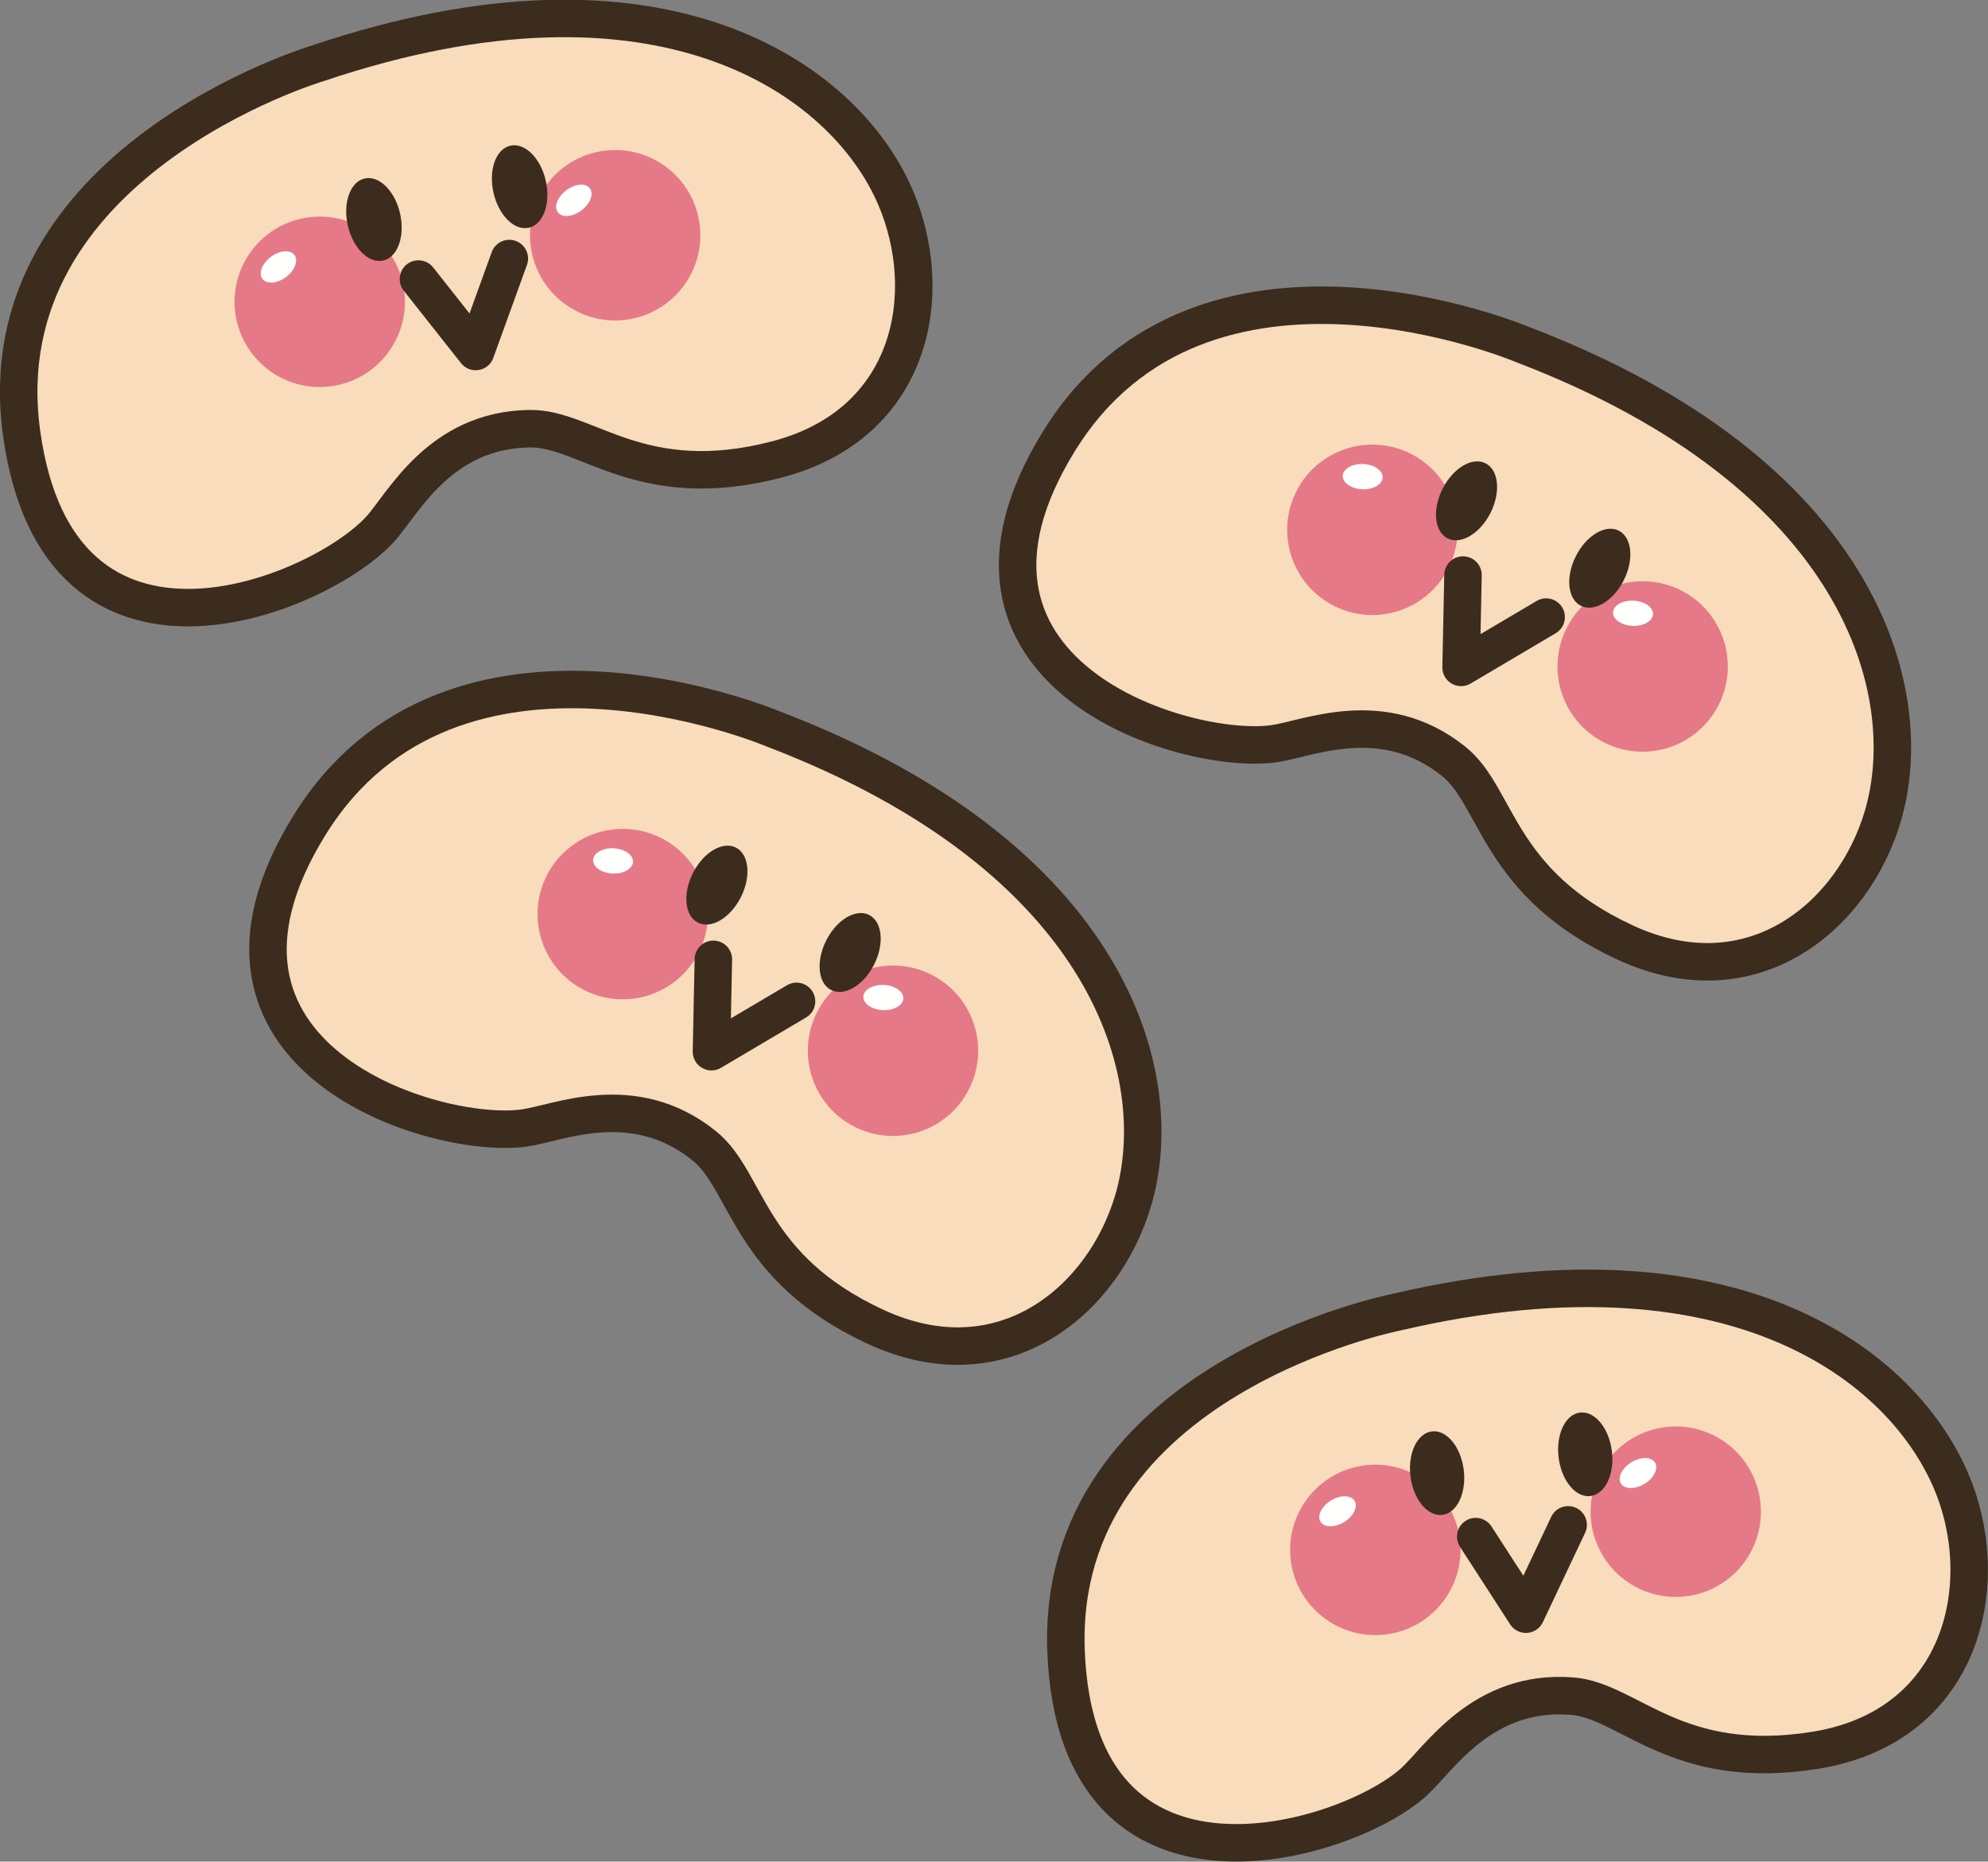
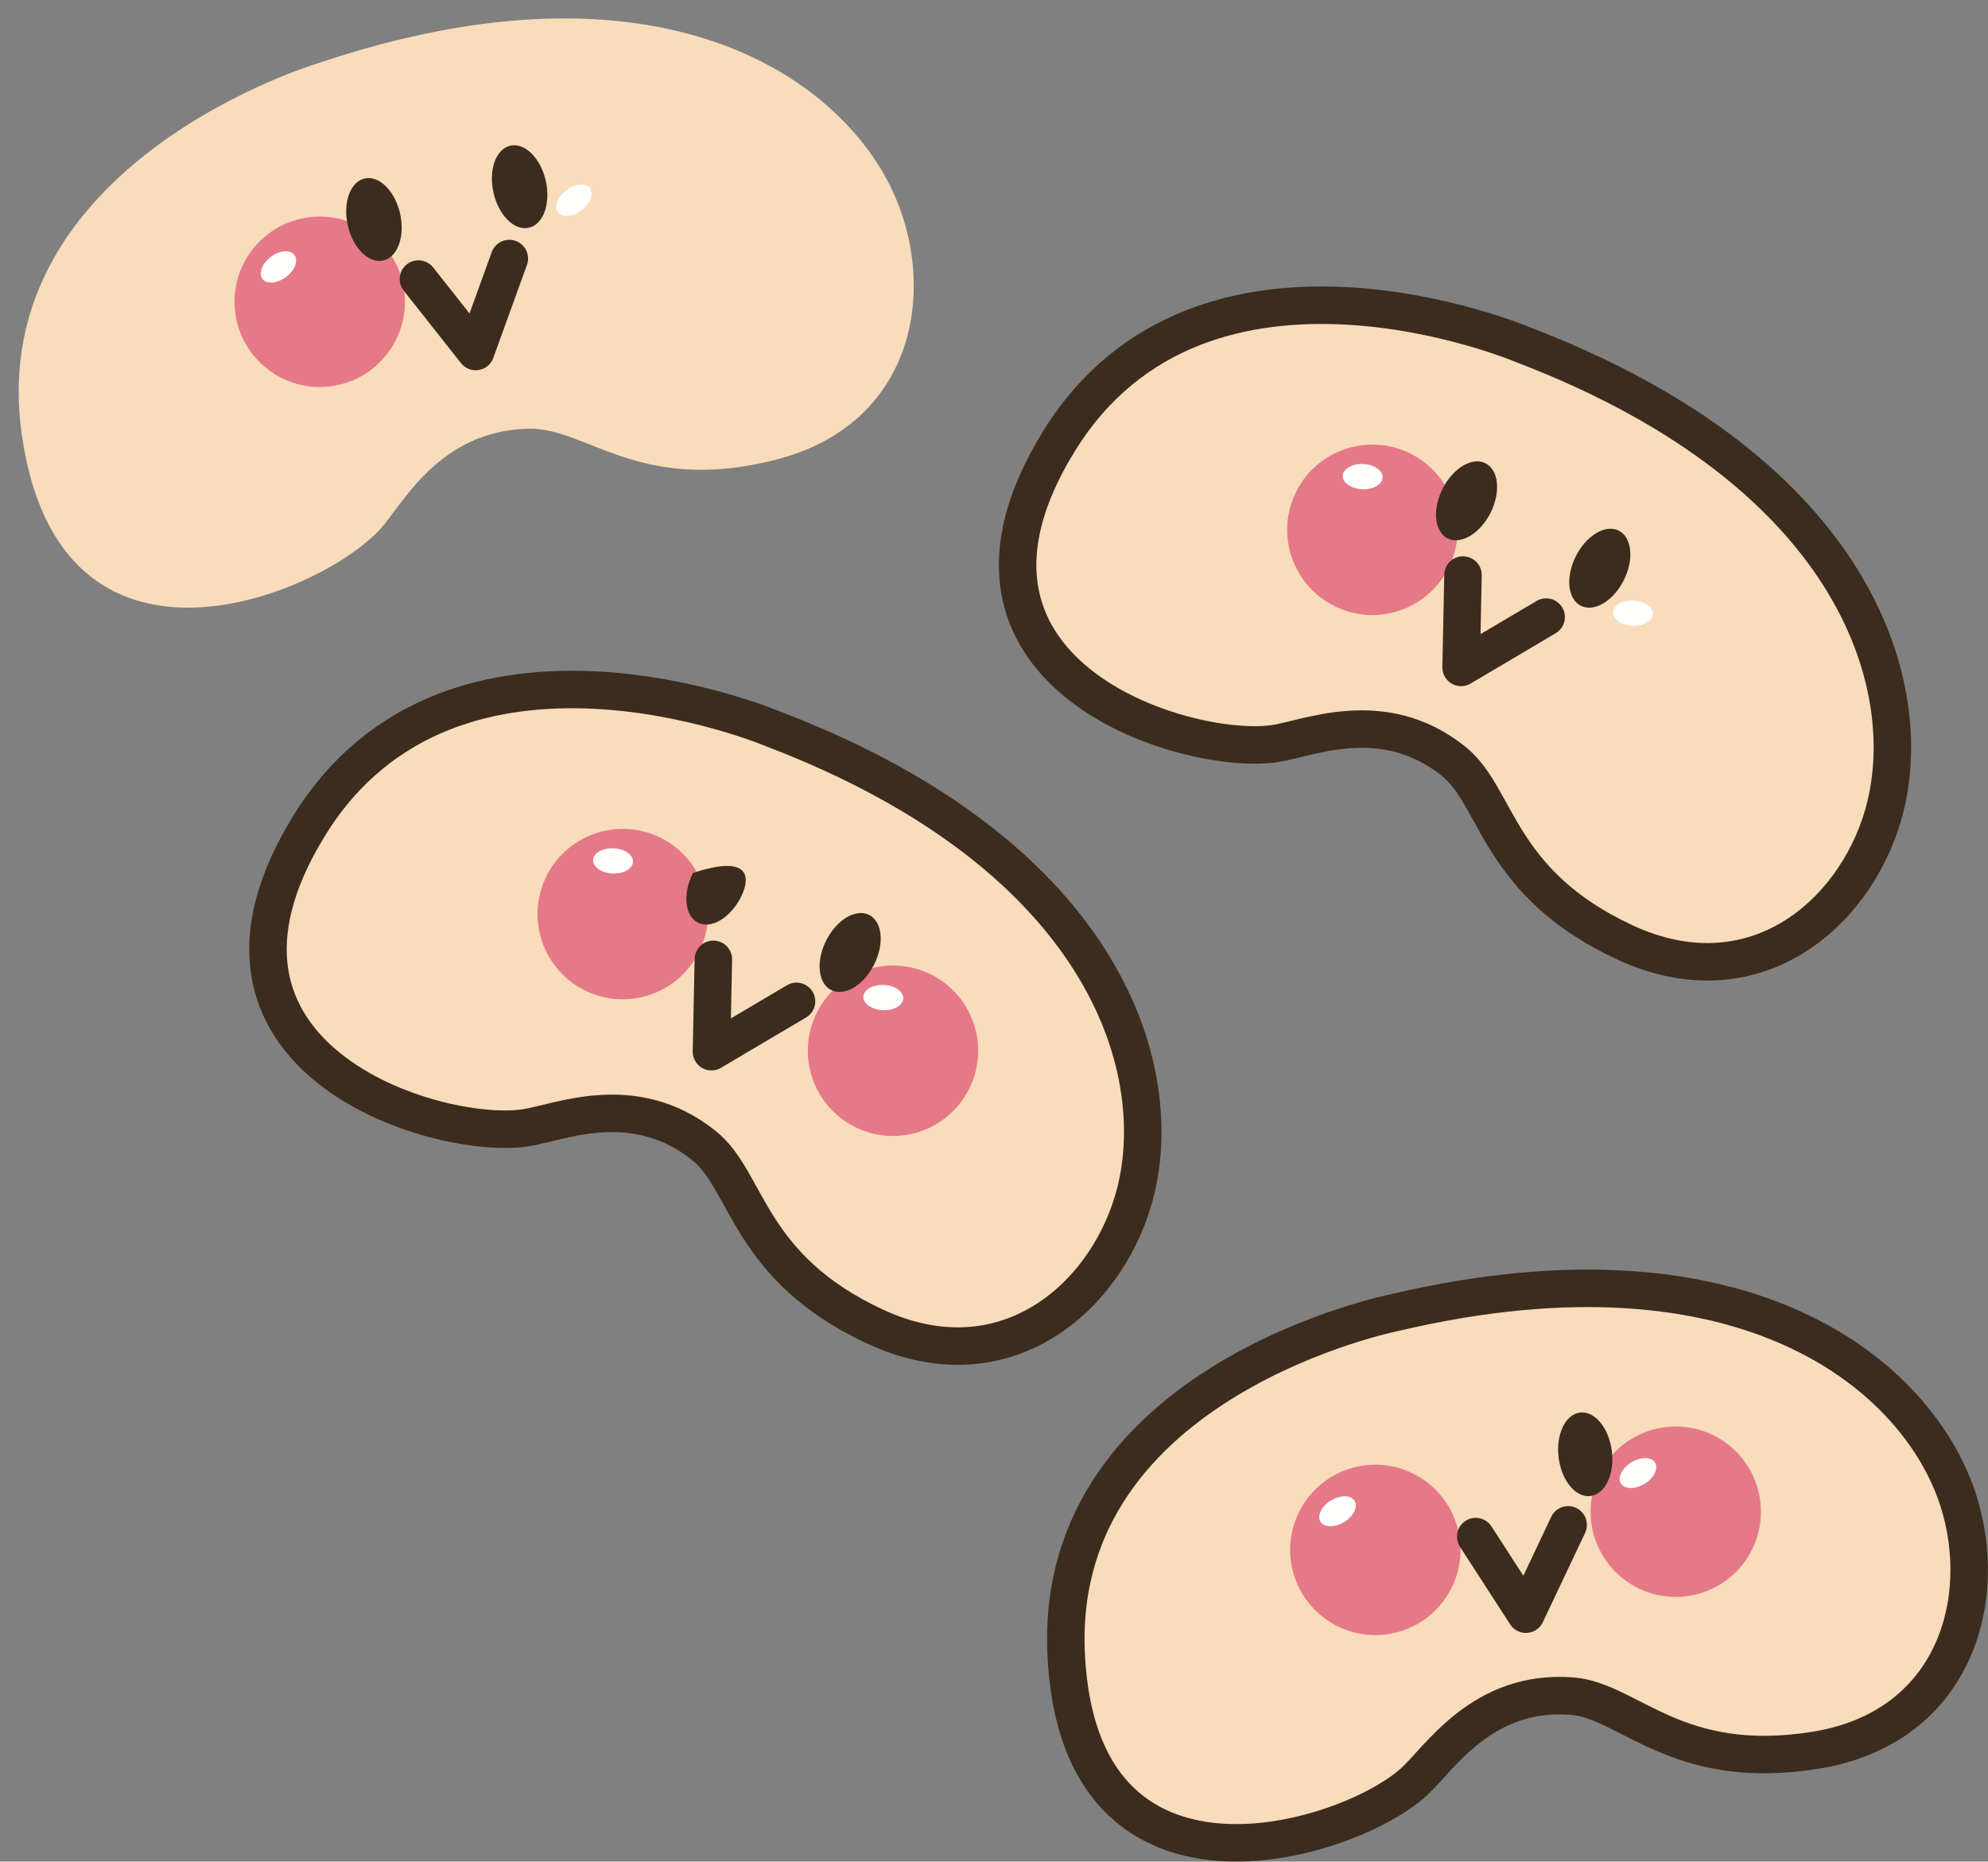
<svg xmlns="http://www.w3.org/2000/svg" version="1.1" x="0" y="0" width="530.387" height="496.556" viewBox="0, 0, 530.387, 496.556">
  <rect x="0" y="0" width="530.387" height="496.556" fill="#808080" stroke="none" />
  <g id="Layer_1">
    <path d="M84.773,16.892 C84.773,16.892 -4.085,43.317 5.749,115.417 C15.583,187.517 84.783,159.108 101.277,141.306 C107.458,134.626 117.058,114.685 141.326,114.343 C156.531,114.118 170.935,132.009 207.243,122.556 C243.552,113.093 249.91,78.327 238.904,52.634 C225.388,21.081 176.472,-14.026 84.773,16.892" fill="#F8DCBB" id="path833" />
-     <path d="M84.773,16.892 C84.773,16.892 -4.085,43.317 5.749,115.417 C15.583,187.517 84.783,159.108 101.277,141.306 C107.458,134.626 117.058,114.685 141.326,114.343 C156.531,114.118 170.935,132.009 207.243,122.556 C243.552,113.093 249.91,78.327 238.904,52.634 C225.388,21.081 176.472,-14.026 84.773,16.892 z" fill-opacity="0" stroke="#3C2C1E" stroke-width="10" stroke-linecap="round" stroke-linejoin="round" id="path835" />
    <path d="M107.468,75.505 C110.232,87.751 102.536,99.919 90.29,102.673 C78.054,105.427 65.896,97.741 63.132,85.495 C60.378,73.259 68.064,61.091 80.3,58.337 C92.546,55.573 104.714,63.269 107.468,75.505" fill="#E67987" id="path837" />
    <path d="M78.552,68.005 C79.665,69.489 78.66,72.126 76.316,73.894 C73.952,75.651 71.14,75.886 70.017,74.392 C68.913,72.907 69.91,70.271 72.273,68.503 C74.626,66.745 77.449,66.521 78.552,68.005" fill="#FFFFFE" id="path839" />
-     <path d="M186.286,57.751 C189.05,69.997 181.365,82.155 169.118,84.919 C156.872,87.673 144.714,79.978 141.96,67.741 C139.206,55.495 146.882,43.337 159.128,40.573 C171.374,37.819 183.533,45.505 186.286,57.751" fill="#E67987" id="path841" />
    <path d="M157.38,50.241 C158.493,51.735 157.478,54.372 155.124,56.13 C152.761,57.897 149.958,58.132 148.845,56.628 C147.722,55.153 148.728,52.507 151.091,50.749 C153.454,48.981 156.267,48.757 157.38,50.241" fill="#FFFFFE" id="path843" />
    <path d="M106.745,56.98 C108.103,63.034 106.091,68.63 102.234,69.499 C98.376,70.368 94.148,66.179 92.79,60.124 C91.423,54.079 93.445,48.474 97.302,47.605 C101.16,46.735 105.378,50.935 106.745,56.98" fill="#3C2C1E" id="path845" />
    <path d="M145.613,48.23 C146.98,54.274 144.958,59.88 141.091,60.749 C137.234,61.618 133.015,57.419 131.658,51.374 C130.29,45.319 132.302,39.724 136.16,38.855 C140.017,37.985 144.245,42.175 145.613,48.23" fill="#3C2C1E" id="path847" />
    <path d="M111.638,74.431 L126.911,93.757 L135.886,68.962" fill-opacity="0" stroke="#3C2C1E" stroke-width="10" stroke-linecap="round" stroke-linejoin="round" id="path849" />
    <path d="M406.208,91.901 C406.208,91.901 320.837,55.759 282.556,117.634 C244.265,179.519 315.73,201.628 339.783,198.386 C348.796,197.165 368.894,187.896 387.829,203.073 C399.704,212.575 399.431,235.534 433.464,251.345 C467.488,267.146 494.519,244.372 502.37,217.546 C512.019,184.605 496.618,126.394 406.208,91.901" fill="#F8DCBB" id="path851" />
    <path d="M406.208,91.901 C406.208,91.901 320.837,55.759 282.556,117.634 C244.265,179.519 315.73,201.628 339.783,198.386 C348.796,197.165 368.894,187.896 387.829,203.073 C399.704,212.575 399.431,235.534 433.464,251.345 C467.488,267.146 494.519,244.372 502.37,217.546 C512.019,184.605 496.618,126.394 406.208,91.901 z" fill-opacity="0" stroke="#3C2C1E" stroke-width="10" stroke-linecap="round" stroke-linejoin="round" id="path853" />
    <path d="M386.423,151.569 C380.759,162.771 367.087,167.263 355.886,161.599 C344.695,155.935 340.202,142.272 345.857,131.062 C351.521,119.87 365.193,115.378 376.384,121.032 C387.595,126.696 392.077,140.368 386.423,151.569" fill="#E67987" id="path855" />
    <path d="M368.884,127.38 C368.796,129.235 366.345,130.632 363.415,130.505 C360.476,130.349 358.152,128.747 358.24,126.882 C358.327,125.026 360.779,123.63 363.728,123.767 C366.658,123.913 368.982,125.534 368.884,127.38" fill="#FFFFFE" id="path857" />
-     <path d="M458.523,188.014 C452.868,199.226 439.197,203.708 427.995,198.053 C416.794,192.389 412.312,178.717 417.976,167.517 C423.64,156.325 437.292,151.823 448.503,157.486 C459.704,163.15 464.187,176.812 458.523,188.014" fill="#E67987" id="path859" />
    <path d="M441.003,163.835 C440.906,165.689 438.445,167.077 435.515,166.939 C432.566,166.794 430.251,165.191 430.349,163.327 C430.427,161.471 432.888,160.075 435.827,160.221 C438.777,160.357 441.091,161.98 441.003,163.835" fill="#FFFFFE" id="path861" />
    <path d="M397.654,136.813 C394.841,142.351 389.734,145.388 386.208,143.601 C382.673,141.813 382.077,135.896 384.88,130.358 C387.673,124.831 392.8,121.784 396.326,123.571 C399.861,125.358 400.447,131.276 397.654,136.813" fill="#3C2C1E" id="path863" />
    <path d="M433.201,154.792 C430.408,160.329 425.29,163.366 421.745,161.569 C418.22,159.792 417.634,153.864 420.437,148.337 C423.23,142.8 428.347,139.763 431.872,141.54 C435.408,143.327 436.003,149.255 433.201,154.792" fill="#3C2C1E" id="path865" />
    <path d="M390.32,153.386 L389.812,178.015 L412.507,164.597" fill-opacity="0" stroke="#3C2C1E" stroke-width="10" stroke-linecap="round" stroke-linejoin="round" id="path867" />
    <path d="M206.208,194.401 C206.208,194.401 120.837,158.259 82.556,220.134 C44.265,282.019 115.73,304.128 139.783,300.886 C148.796,299.665 168.894,290.397 187.829,305.573 C199.704,315.075 199.431,338.034 233.464,353.845 C267.488,369.646 294.519,346.872 302.37,320.046 C312.019,287.106 296.618,228.894 206.208,194.401" fill="#F8DCBB" id="path869" />
    <path d="M206.208,194.401 C206.208,194.401 120.837,158.259 82.556,220.134 C44.265,282.019 115.73,304.128 139.783,300.886 C148.796,299.665 168.894,290.397 187.829,305.573 C199.704,315.075 199.431,338.034 233.464,353.845 C267.488,369.646 294.519,346.872 302.37,320.046 C312.019,287.106 296.618,228.894 206.208,194.401 z" fill-opacity="0" stroke="#3C2C1E" stroke-width="10" stroke-linecap="round" stroke-linejoin="round" id="path871" />
    <path d="M186.423,254.069 C180.759,265.271 167.087,269.763 155.886,264.1 C144.695,258.435 140.202,244.772 145.857,233.562 C151.521,222.37 165.193,217.878 176.384,223.532 C187.595,229.196 192.077,242.868 186.423,254.069" fill="#E67987" id="path873" />
    <path d="M168.884,229.88 C168.796,231.735 166.345,233.132 163.415,233.005 C160.476,232.85 158.152,231.247 158.24,229.382 C158.327,227.526 160.779,226.13 163.728,226.267 C166.658,226.413 168.982,228.034 168.884,229.88" fill="#FFFFFE" id="path875" />
    <path d="M258.523,290.514 C252.868,301.725 239.197,306.207 227.995,300.553 C216.794,294.889 212.312,281.217 217.976,270.017 C223.64,258.824 237.292,254.323 248.503,259.987 C259.704,265.651 264.187,279.312 258.523,290.514" fill="#E67987" id="path877" />
    <path d="M241.003,266.335 C240.906,268.19 238.445,269.577 235.515,269.44 C232.566,269.294 230.251,267.692 230.349,265.827 C230.427,263.972 232.888,262.575 235.827,262.722 C238.777,262.858 241.091,264.48 241.003,266.335" fill="#FFFFFE" id="path879" />
-     <path d="M197.654,239.313 C194.841,244.851 189.734,247.888 186.208,246.101 C182.673,244.313 182.077,238.396 184.88,232.858 C187.673,227.331 192.8,224.284 196.326,226.071 C199.861,227.858 200.447,233.776 197.654,239.313" fill="#3C2C1E" id="path881" />
+     <path d="M197.654,239.313 C194.841,244.851 189.734,247.888 186.208,246.101 C182.673,244.313 182.077,238.396 184.88,232.858 C199.861,227.858 200.447,233.776 197.654,239.313" fill="#3C2C1E" id="path881" />
    <path d="M233.201,257.292 C230.408,262.829 225.29,265.866 221.745,264.069 C218.22,262.292 217.634,256.363 220.437,250.837 C223.23,245.3 228.347,242.263 231.872,244.04 C235.408,245.827 236.003,251.755 233.201,257.292" fill="#3C2C1E" id="path883" />
    <path d="M190.32,255.886 L189.812,280.514 L212.507,267.096" fill-opacity="0" stroke="#3C2C1E" stroke-width="10" stroke-linecap="round" stroke-linejoin="round" id="path885" />
    <path d="M372.449,350.025 C372.449,350.025 281.482,367.906 284.421,440.603 C287.361,513.316 358.952,491.607 377.058,475.445 C383.845,469.392 395.3,450.456 419.49,452.418 C434.646,453.639 447.283,472.818 484.333,466.853 C521.365,460.885 531.003,426.871 522.478,400.25 C512.029,367.564 466.658,327.965 372.449,350.025" fill="#F8DCBB" id="path887" />
    <path d="M372.449,350.025 C372.449,350.025 281.482,367.906 284.421,440.603 C287.361,513.316 358.952,491.607 377.058,475.445 C383.845,469.392 395.3,450.456 419.49,452.418 C434.646,453.639 447.283,472.818 484.333,466.853 C521.365,460.885 531.003,426.871 522.478,400.25 C512.029,367.564 466.658,327.965 372.449,350.025 z" fill-opacity="0" stroke="#3C2C1E" stroke-width="10" stroke-linecap="round" stroke-linejoin="round" id="path889" />
    <path d="M389.47,410.544 C391.052,422.996 382.243,434.372 369.792,435.954 C357.351,437.526 345.974,428.728 344.382,416.276 C342.81,403.835 351.618,392.448 364.05,390.866 C376.511,389.284 387.888,398.092 389.47,410.544" fill="#E67987" id="path891" />
    <path d="M361.394,400.328 C362.361,401.91 361.111,404.44 358.62,405.975 C356.091,407.496 353.269,407.467 352.302,405.875 C351.335,404.293 352.585,401.764 355.105,400.221 C357.615,398.698 360.447,398.746 361.394,400.328" fill="#FFFFFE" id="path893" />
    <path d="M469.617,400.35 C471.208,412.81 462.4,424.177 449.949,425.768 C437.497,427.35 426.13,418.531 424.548,406.081 C422.966,393.639 431.755,382.263 444.216,380.671 C456.667,379.089 468.035,387.897 469.617,400.35" fill="#E67987" id="path895" />
    <path d="M441.56,390.134 C442.517,391.725 441.257,394.255 438.757,395.777 C436.228,397.311 433.415,397.281 432.449,395.681 C431.472,394.1 432.732,391.56 435.251,390.035 C437.771,388.503 440.593,388.542 441.56,390.134" fill="#FFFFFE" id="path897" />
-     <path d="M390.515,392.027 C391.286,398.19 388.757,403.57 384.831,404.06 C380.906,404.557 377.097,399.987 376.316,393.835 C375.535,387.691 378.074,382.292 381.999,381.803 C385.925,381.306 389.724,385.875 390.515,392.027" fill="#3C2C1E" id="path899" />
    <path d="M430.027,387.009 C430.818,393.161 428.279,398.542 424.333,399.04 C420.417,399.548 416.618,394.958 415.837,388.815 C415.056,382.663 417.595,377.282 421.511,376.774 C425.437,376.276 429.255,380.856 430.027,387.009" fill="#3C2C1E" id="path901" />
    <path d="M393.718,409.86 L407.097,430.554 L418.376,406.726" fill-opacity="0" stroke="#3C2C1E" stroke-width="10" stroke-linecap="round" stroke-linejoin="round" id="path903" />
  </g>
</svg>